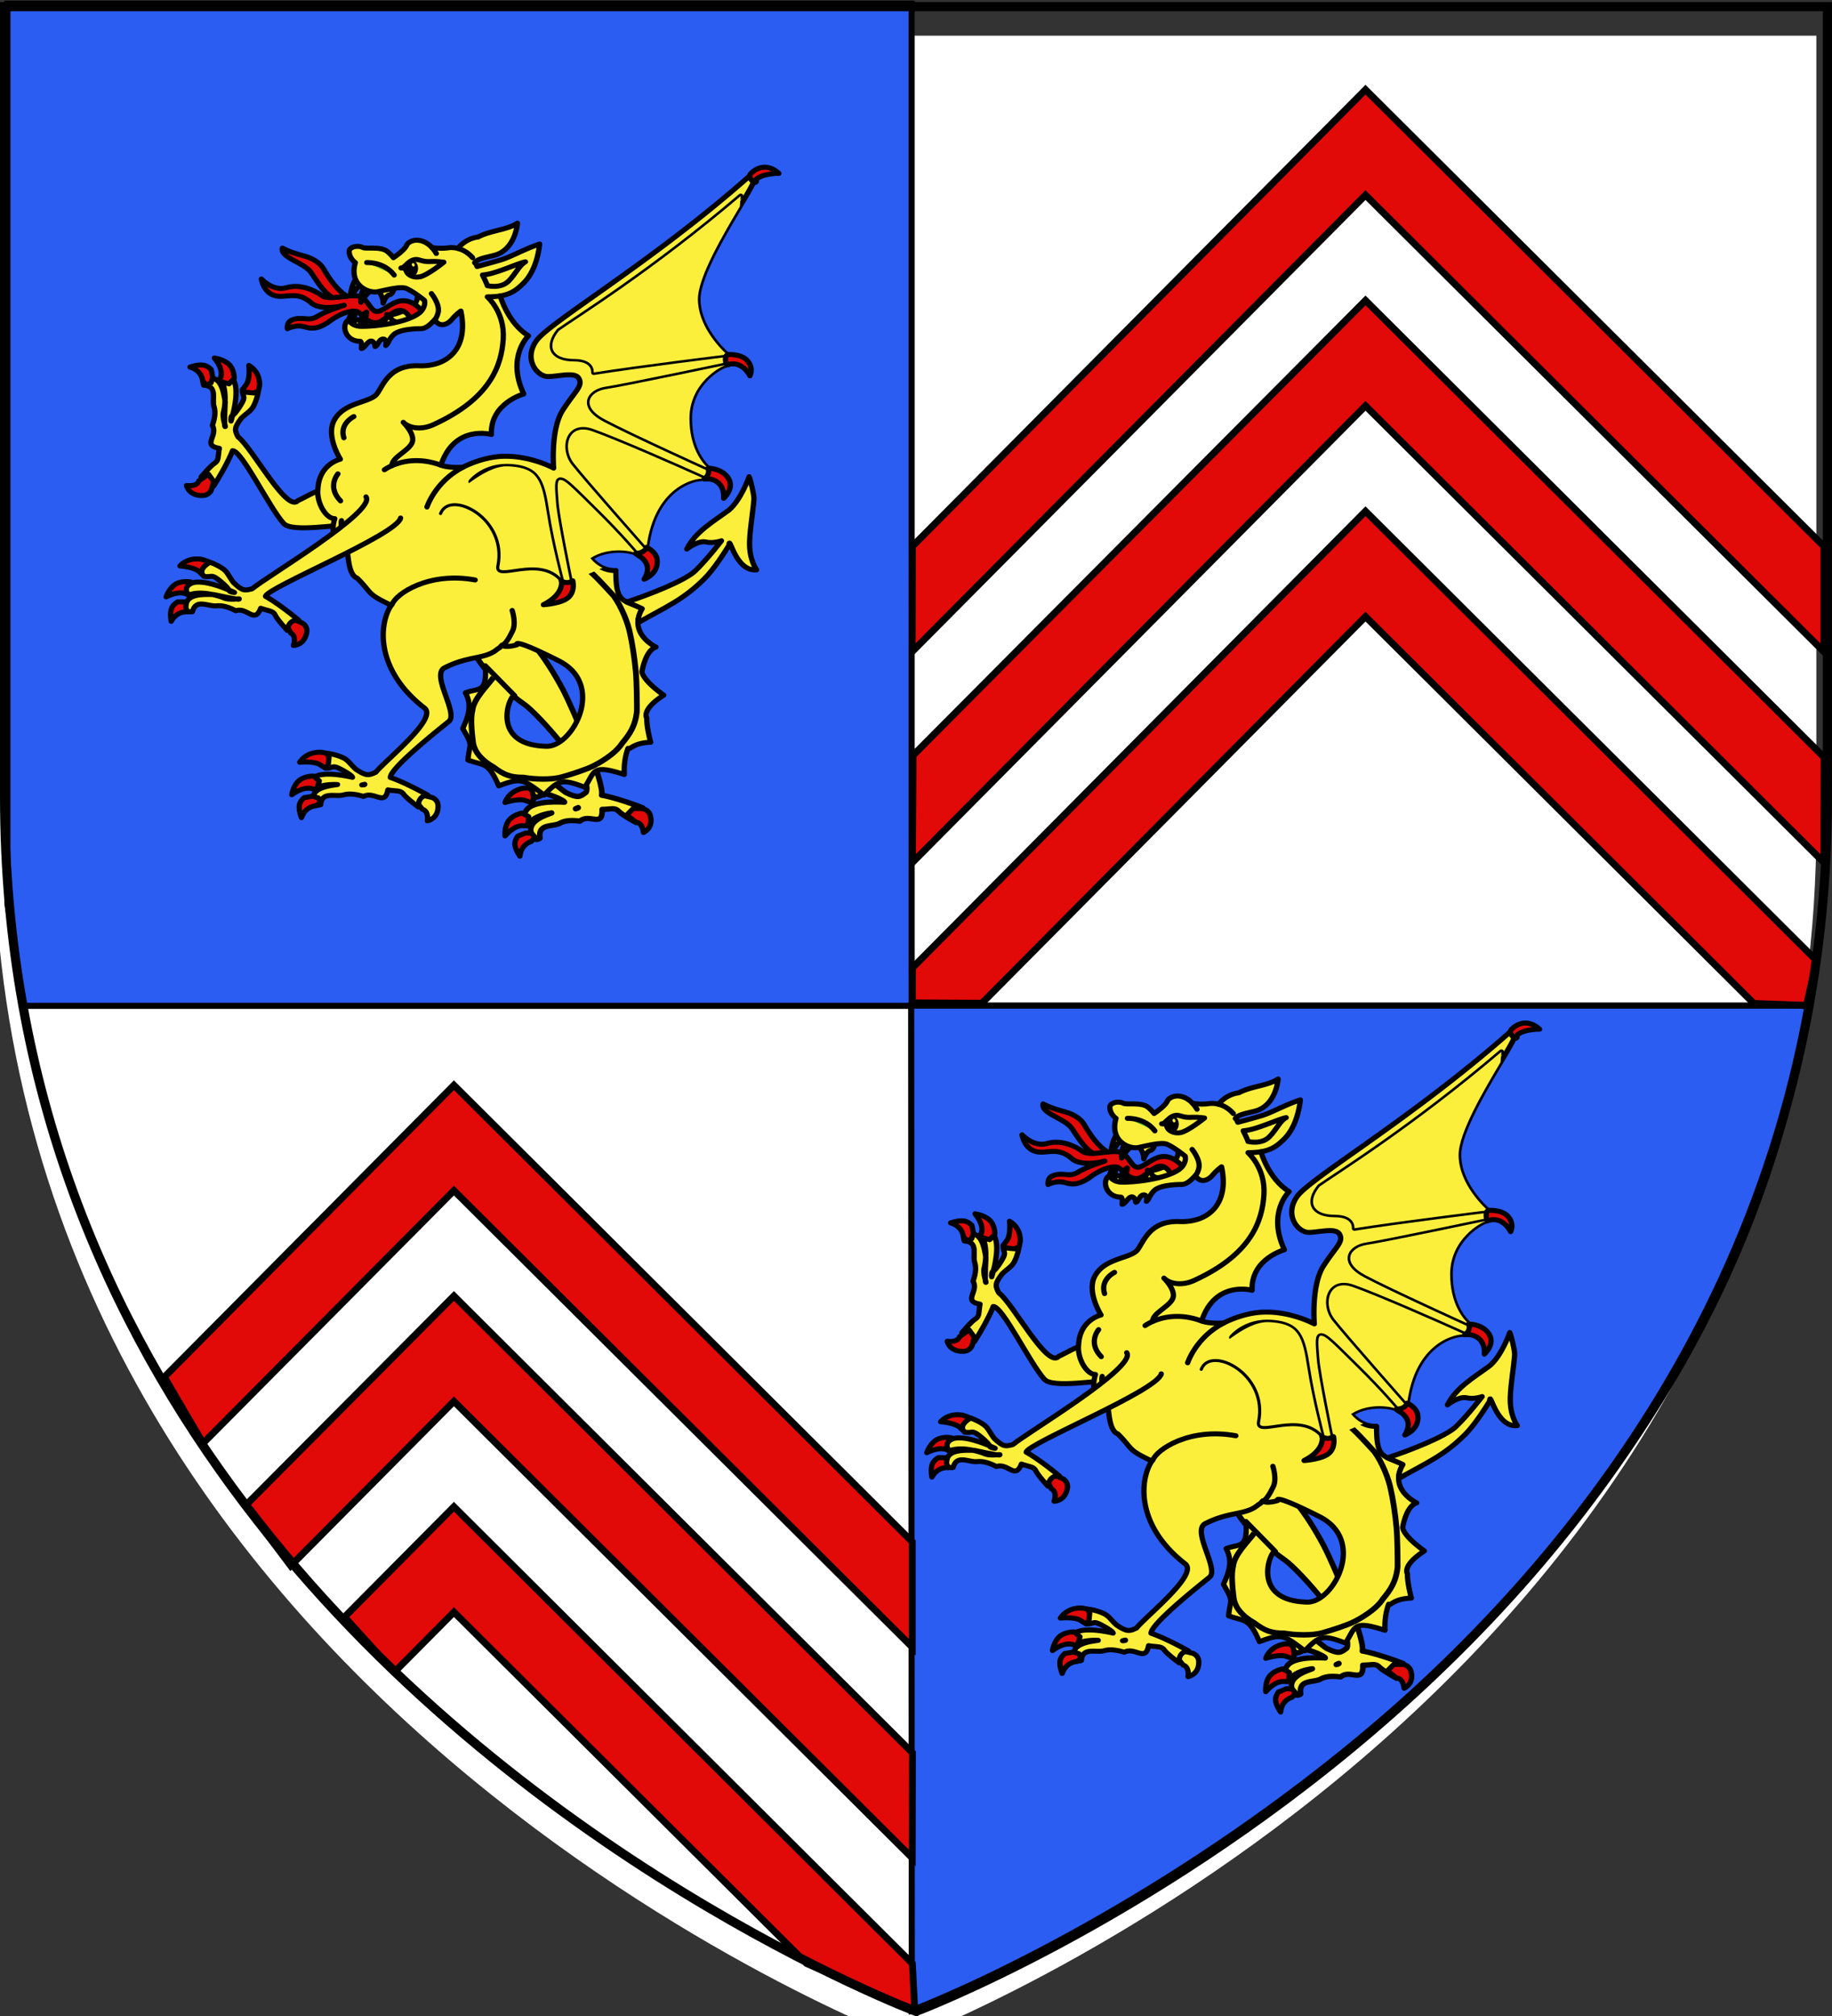
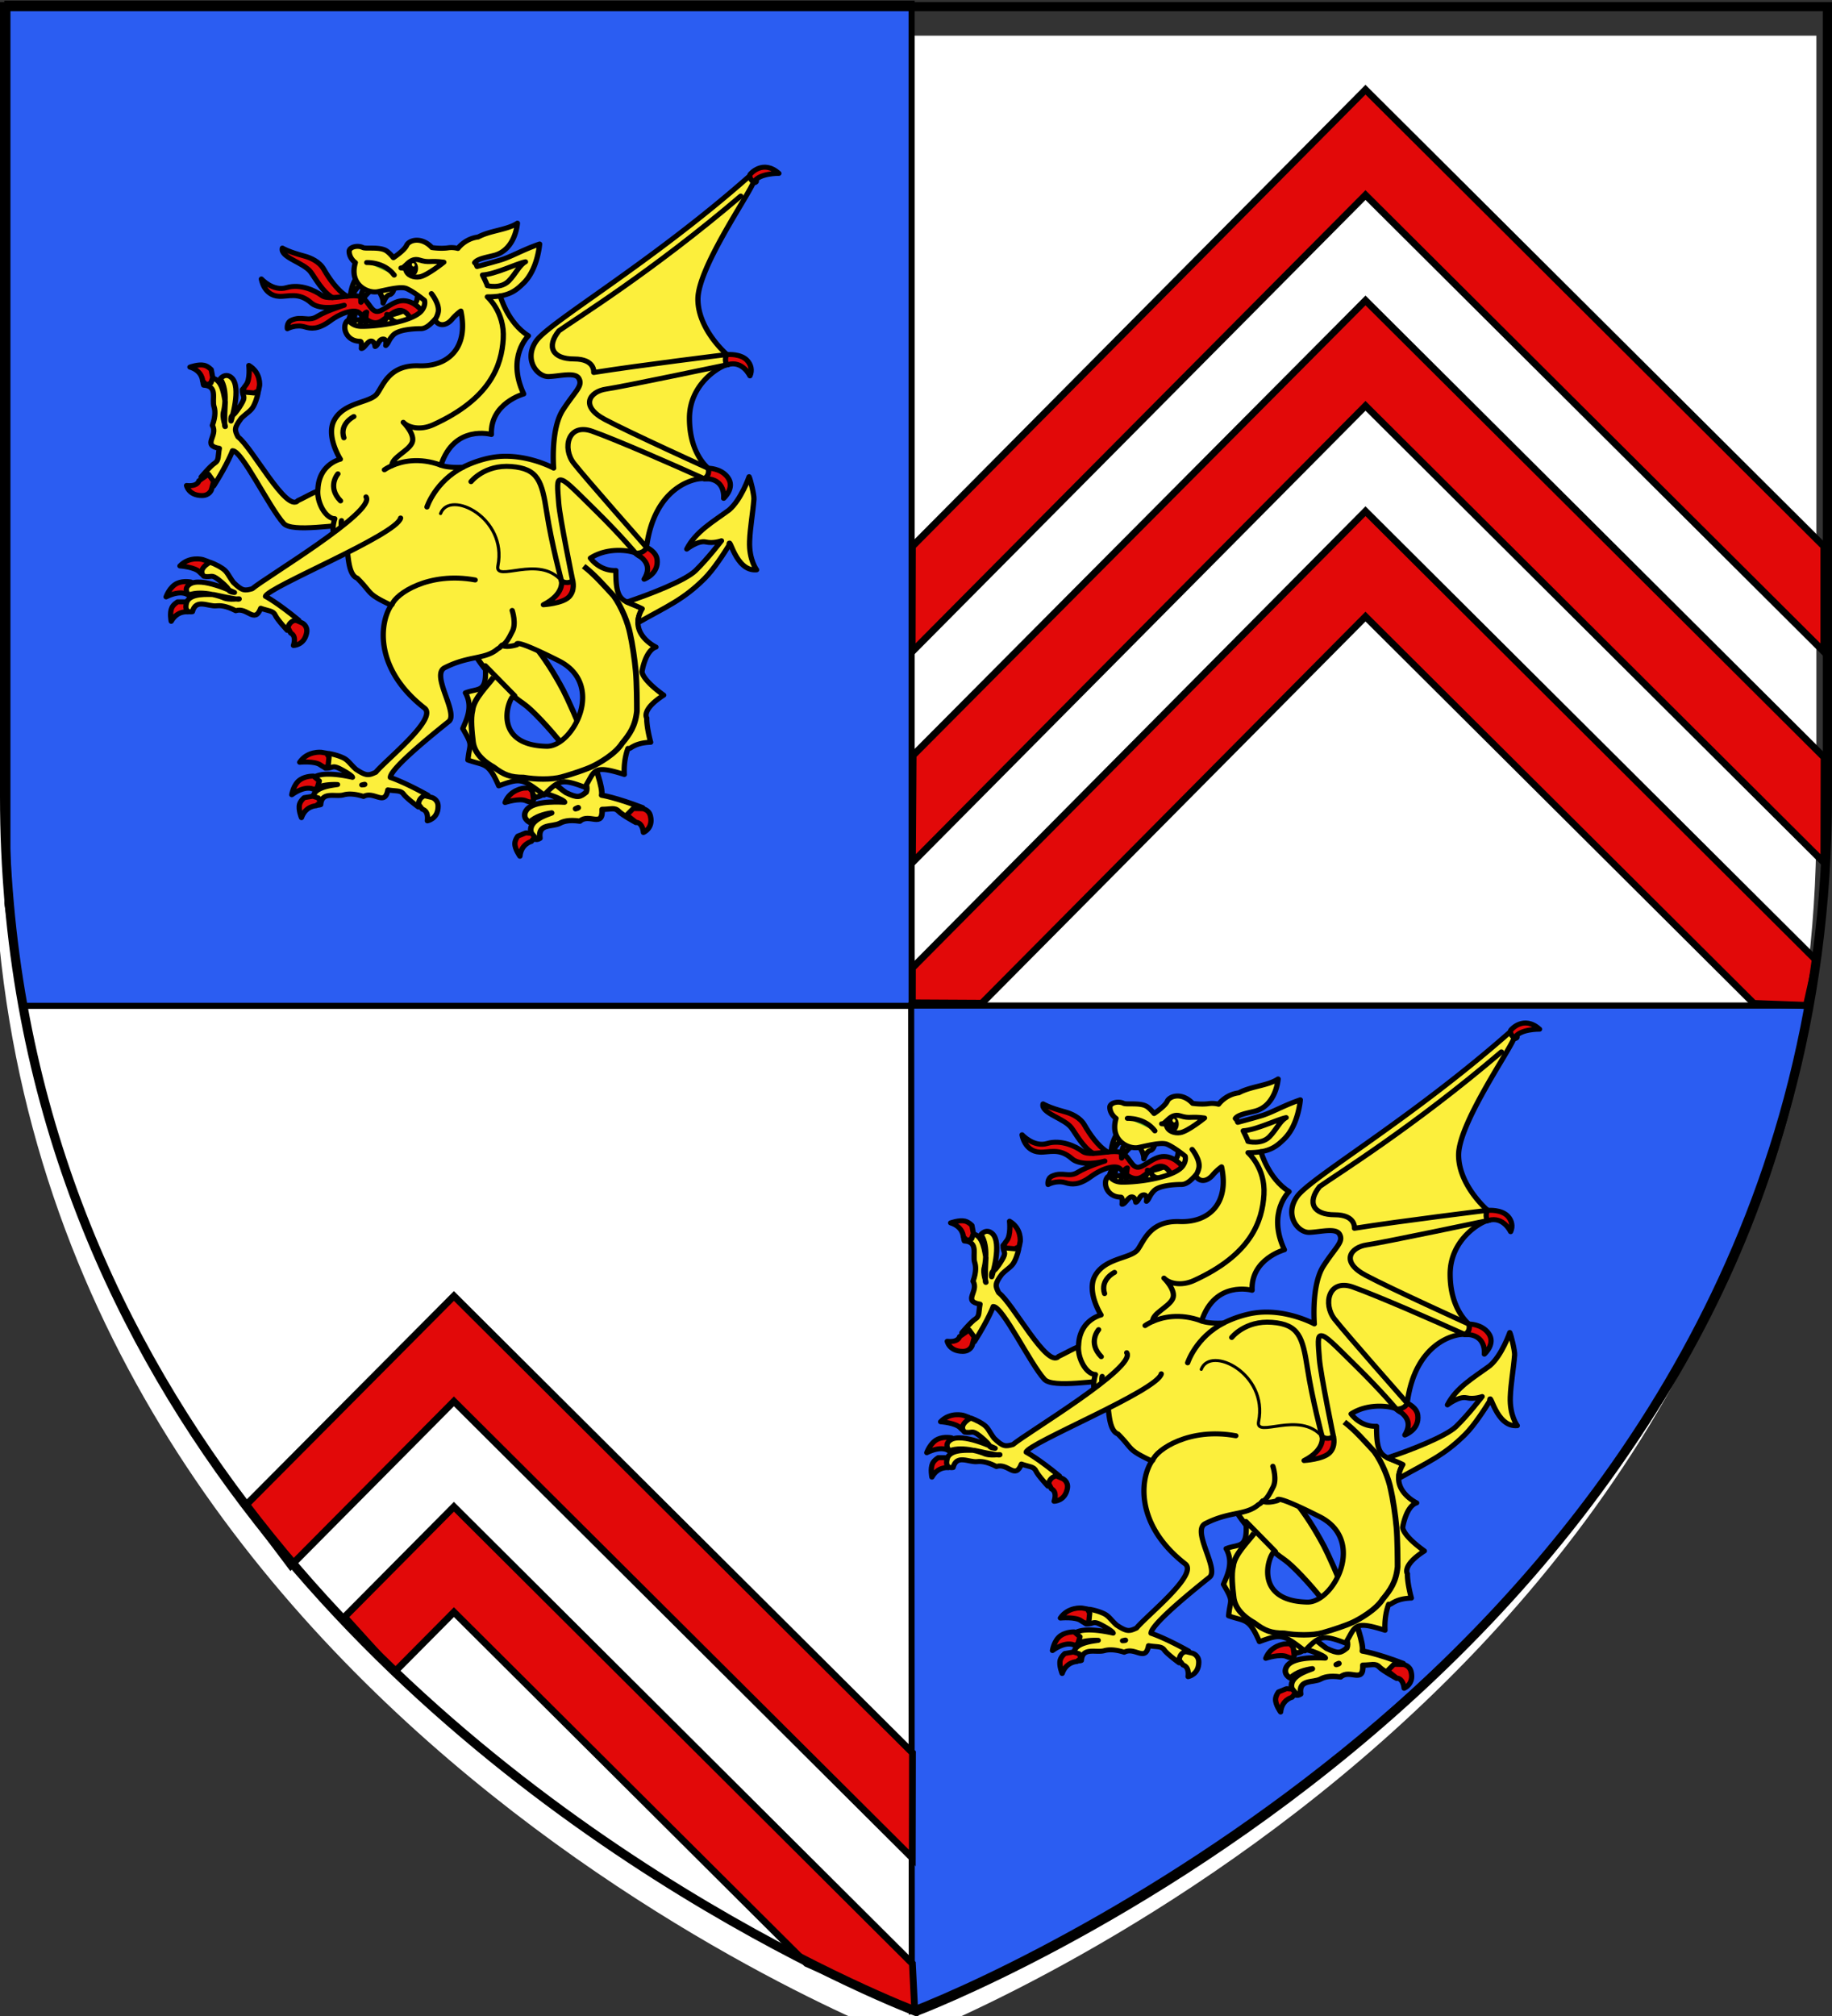
<svg xmlns="http://www.w3.org/2000/svg" xmlns:xlink="http://www.w3.org/1999/xlink" width="600" height="660" version="1.0">
  <rect width="100%" height="100%" fill="#333333" stroke="none" />
  <desc>Flag of Canton of Valais (Wallis)</desc>
  <g style="display:inline">
    <path d="M296.374 668s298.5-112.32 298.5-397.772V11.676h-597v258.552c0 285.451 298.5 397.772 298.5 397.772" style="fill:#fff;fill-opacity:1;fill-rule:evenodd;stroke:none;stroke-width:1px;stroke-linecap:butt;stroke-linejoin:miter;stroke-opacity:1" />
    <path d="m298.156 2.734 1.666 654.301" style="fill:none;fill-rule:evenodd;stroke:#000;stroke-width:1.172px;stroke-linecap:butt;stroke-linejoin:miter;stroke-opacity:1" />
    <path d="M6.044 328.791h585.055" style="fill:none;fill-rule:evenodd;stroke:#000;stroke-width:1px;stroke-linecap:butt;stroke-linejoin:miter;stroke-opacity:1" />
    <path d="M2.42 1.211H298.57V329.29H7.695L2.42 295.702z" style="fill:#2b5df2;fill-opacity:1;fill-rule:nonzero;stroke:#000;stroke-width:2.005;stroke-miterlimit:4;stroke-dashoffset:0;stroke-opacity:1" />
    <path d="M298.418 329.209h293.92c-32.278 206-245.061 310.067-293.707 328.938z" style="fill:#2b5df2;fill-opacity:1;fill-rule:nonzero;stroke:#000;stroke-width:2;stroke-miterlimit:4;stroke-dashoffset:0;stroke-opacity:1" />
  </g>
  <g style="display:inline">
    <g id="a">
      <g style="fill:#fcef3c">
        <path d="m-527.547 511.824 5.264 7.02s4.682.724 3.688 9.077c0 0 7.956-1.427 7.956-11.411 0-5.502-4.577-6.901-4.577-6.901l-6.562-1.658z" style="fill:#fcef3c;stroke:#000;stroke-width:3.914;stroke-linecap:round;stroke-linejoin:round;stroke-miterlimit:4;stroke-dasharray:none" transform="matrix(.441 0 0 .418 617.805 328.236)" />
      </g>
      <path d="M-578.928 263.825s21.423-1.962 32.745-4.817c11.32-2.854 18.288-7.85 18.637-12.489.348-4.639 5.573-1.784 5.573-1.784l3.658 5.174-5.922 13.56-24.907 7.314-21.598 1.785-7.838-4.64z" style="fill:#fcef3c;stroke:#000;stroke-width:3.914;stroke-linecap:round;stroke-linejoin:round;stroke-miterlimit:4;stroke-dasharray:none" transform="matrix(.441 0 0 .418 618.402 274.939)" />
      <path d="M-578.644 264.815s.84-8.077 5.782-9.585c0 0-2.418 7.862-1.262 12.17 1.073 3.995-.946.754-.946.754zM-572.757 230.353s-4.625 6.677-4.31 16.477c0 0 3.784-9.585 8.095-11.415z" style="fill:#fcef3c;stroke:#000;stroke-width:3.914;stroke-linecap:round;stroke-linejoin:round;stroke-miterlimit:4;stroke-dasharray:none" transform="matrix(.441 0 0 .418 618.402 274.939)" />
      <path d="M-532.791 261.399c-7.025-11.992-14.048-2.398-21.073 2.398-7.024 4.797-13.657-2.998-16.585-6.196-2.927-3.198-12.681-.799-21.657 6.196-8.975 6.995-14.438 6.196-18.73 4.797-6.91-2.252-13.074 1.398-13.074 1.398s-.78-4.796 2.927-6.595c7.832-3.8 12.487 1.398 19.122-2.998 6.634-4.397 20.097-8.795 20.097-8.795-8.78 2.598-19.707 2.598-24.39-1.798-9.365-8.793-16.975-4.797-23.998-5.195-11.314-.644-13.072-13.592-13.072-13.592s8.585 9.994 18.73 6.795c10.146-3.197 21.148 2.215 26.145 6.196 1.726 1.375 4.59 1.701 7.89 1.587-7.494-4.753-12.669-15.083-16.084-19.974-5.29-7.579-22.829-11.393-21.073-18.788 0 0 4.097 2.798 16.194 6.196 4.896 1.375 11.353 4.458 14.54 10.357 3.488 6.454 9.967 16.74 17.224 21.129 3.55-.384 6.806-.571 9.014.094 6.634 1.998 8 10.792 12.683 11.79 4.683 1 11.706-8.393 20.097-8.393 8.39 0 14.438 8.594 14.438 8.594l-2.745 4.248-5.619 1.738z" style="fill:#e20909;stroke:#000;stroke-width:3.914;stroke-linecap:round;stroke-linejoin:round;stroke-miterlimit:4;stroke-dasharray:none" transform="matrix(.441 0 0 .418 618.402 274.939)" />
      <path d="M-570.024 268.799s.527-10.016 4.942-11.846c0 0-1.577 7.969 0 11.846l-3.89.754zM-555.41 268.153s5.992-5.062 5.362-9.37c0 0 1.892 0 2.733 2.369 1.24 3.496 5.362 3.662 5.362 3.662l-2.207 2.907zM-566.239 237.568s-3.785 3.339-3.049 11.74c0 0 4.311-7.97 8.726-9.801l-2.313-1.723zM-555.442 241.484s2.867 4.418 2.627 8.478c0 0 1.871-5.965 4.654-6.57 3.025-.66 3.556-5.656 3.556-5.656l-8.892.503z" style="fill:#fcef3c;stroke:#000;stroke-width:3.914;stroke-linecap:round;stroke-linejoin:round;stroke-miterlimit:4;stroke-dasharray:none" transform="matrix(.441 0 0 .418 618.402 274.939)" />
      <path d="M-616.063 404.592c-8.348 9.996-34.165-41.862-44.484-49.834-2.565-5.229-3.133-6.939 2.403-14.672 4.325-4.433 7.24-5.653 9.155-9.603 2.498-5.154 3.293-10.28 3.293-10.28-8.004-8.963-11.628-2.494-11.628-2.494-.1 6.085 3.012 4.602-.865 11.434s-5.767 8.182-5.767 8.182c-2.517.725-1.817 4.953-1.817 4.953s8.15-26.733.348-33.982c-4.564-4.24-8.304.857-8.304.857 6.04 9.666 2.575 25.308 2.575 25.308-1.763 5.316 2.047 13.316.898 12.098-.806-.855.166-19.287.166-19.287-.704-2.9-1.608-18.134-10.165-18.617s-5.844 5.541-5.844 5.541c10.821.725 5.88 10.755 7.696 16.812.717 2.393 1.452 6.738-1.219 14.735 4.53 7.997-8.02 15.618 5.176 17.919-1.147 6.162-.142 9.423-3.413 11.598-3.27 2.174-10.097 10.874-10.097 10.874 9.564-.483 9.312 7.007 9.312 7.007 10.794-18.072 14.002-27.638 14.002-27.638 7.053 0 27.261 44.562 37.984 57.023 6.332 7.36 40.413.425 53.835.838-7.405-8.332-17.285-17.014-20.541-27.952-6.476-.663-14.601 5.237-22.7 9.18" style="fill:#fcef3c;fill-opacity:1;stroke:#000;stroke-width:3.914;stroke-linecap:round;stroke-linejoin:round;stroke-miterlimit:4;stroke-dasharray:none;display:inline" transform="matrix(.441 0 0 .418 618.402 274.939)" />
      <path d="M-447.893 564.223c10.49 7.81 51.436 55.911 45.863 68.784-4.586 3.85-6.145 4.81-14.996.306-5.33-3.84-7.18-6.781-11.5-8.084-5.635-1.7-10.862-1.536-10.862-1.536-7.064 10.54.12 13.205.12 13.205 6.023-1.108 3.873-4.208 11.47-1.337 7.595 2.87 9.338 4.658 9.338 4.658q.163.33.379.573c-8.311-.511-24.676-.527-28.675 6.837-3.17 5.837 2.693 8.913 2.693 8.913 4.415-4.6 11.134-6.515 16.41-7.317-3.851 1.59-16.788 5.685-15.456 14.542 1.421 9.448 6.757 5.29 6.757 5.29-1.684-11.97 9.298-8.584 14.867-11.78 2.201-1.262 6.324-2.93 14.801-1.611 6.88-6.55 17.175 5.643 16.517-9.24 6.33.022 9.322-1.734 12.19 1.407 2.87 3.14 12.97 8.852 12.97 8.852-2.597-10.356 4.843-11.57 4.843-11.57-20.211-8.181-30.358-9.776-30.358-9.776 2.34-10.153-22.745-70.745-28.476-82.134-56.295-111.866-113.54-51.996-28.895 11.018m39.933 80.79c.113-.012.127.058.008.246-.122.193-.856.447-1.955.721.997-.532 1.711-.941 1.947-.967" style="fill:#fcef3c;fill-opacity:1;stroke:#000;stroke-width:4.145;stroke-linecap:round;stroke-linejoin:round;stroke-miterlimit:4;stroke-dasharray:none" transform="matrix(.441 0 0 .418 618.402 274.939)" />
      <path d="M-455.104 557.429c-2.847-3.062-20.064 38.687 23.759 39.61 19.311.408 44.184-48.265 8.941-66.984-35.243-18.72-31.016-12.584-30.967-12.574.05.01-7.704 2.658-11.225.448-2.58 2.389.148.676-3.192 2.83-9.174 8.426-21.282 4.988-39.363 14.776-10.385 5.622 10.532 35.76 3.11 42.04-12.565 10.634-43.396 36.873-43.396 43.868 0 0 9.65 3.184 27.872 13.888 0 0-7.55-.258-7.063 9.227 0 0-8.783-6.764-10.975-10.008s-5.481-2.243-11.695-3.381c-2.32 13.087-10 .64-18.065 5.132-8.064-2.649-12.446-1.924-14.86-1.212-6.106 1.8-16.22-3.094-16.95 7.637 0 0-6.07 2.68-5.583-5.805.456-7.955 13.98-9.237 18.079-9.941-5.342-.235-12.324.247-17.576 3.475 0 0-5.146-3.717-.87-8.244 5.396-5.711 21.467-2.804 29.53-.889a2.2 2.2 0 0 1-.259-.566s-1.356-1.867-8.245-5.711-5.396-.763-11.531-.862c0 0-6.526-3.593 2.512-11.53 0 0 5.167.782 10.364 3.26 3.983 1.898 5.214 4.79 9.684 9.078 7.798 5.49 9.52 4.929 14.792 2.384 8.04-10.233 46.237-42.028 36.157-50.306-37.658-30.93-33.316-67.09-24.693-80.498-18.745-9.37-13.588-8.995-25.264-21.256-7.072-2.641-6.48-20.105-7.715-22.145-11.377-5.051-11.322-16.39-8.937-24.435-6.652.062-13.688-12.76-12.51-23.196.834-19.643 16.666-23.37 16.666-23.37s-10.761-17.812-4.727-30.174c7.227-14.803 26.942-13.81 31.96-21.067 4.725-6.833 9.176-22.784 31.132-21.93s36.967-14.406 31.132-42.875c-2.311 1.722-4.889 4.301-6.48 6.317-4.587 5.814-10.424 5.702-12.794.39-2.11 2.09-5.853 7.1-10.486 7.1-5.654 0-16.592.836-20.36 4.89-3.77 4.053-3.39 6.38-5.651 8.31 0 0 1.125-5.218-2.078-5.024-3.204.193-3.58 5.02-5.84 5.792 0 0-.378-4.243-3.016-4.243s-4.897 5.792-7.158 5.792c0 0 .556-5.603-.951-5.603-9.989 0-13.525-10.337-10.133-15.356 2.145-3.175 2.253 3.664 11.301 3.664 15.076 0 39.137-4.42 44.782-12.703 2.935-4.305 1.807-7.664 1.807-7.664s-7.44-6.5-13.23-9.254c-4.173-1.986-14.209.86-21.474 2.438-6.858 1.49-21.525-5.018-16.625-22.778 0 0-4.43-3.136-4.564-8.635-.09-3.651 6.3-5.228 10.214-3.138 2.094 1.118 12.272-.76 17.141 2.37 2.62 1.685 5.488 5.564 5.488 5.564s8.11-5.605 9.807-9.658c1.183-2.829 5.971-5.236 11.489-3.384 2.39.802 4.919 2.405 7.35 5.121 0 0 6.394 1.068 12.061.189 2.009-.312 4.52-.24 7.186.485 0 0 5.214-7.68 15.008-8.945 9.01-5.147 21.608-5.52 29.203-10.843 0 0-1.33 20.838-17.209 25.176-5.997 1.638-12.521 2.68-14.52 5.752 1.841 2.222.4-.435 1.793 3.017 0 0 9.107-2.528 17.21-5.038 8.102-2.51 16.329-7.924 29.202-12.595 0 0-1.305 19.761-12.061 30.78-4.46 4.568-8.472 8.34-17.169 9.873 0 0-1.01 21.324 14.48 31.561 0 0-14.568 11.841-1.576 41.017 0 0-24.552 5.995-23.553 30.564 0 0-34.286 2.142-33.4 29.446 4.7 1.852 11.739 1.842 16.368 1.576 6.381-3.469 16.376-7.282 25.793-8.258 22.01-2.281 41.536 8.958 41.536 8.958s-2.401-30.415 6.832-45.462c9.235-15.048 15.048-18.754 11.885-24.772-2.731-5.196-14.046-1.76-22.398-1.44-8.43.322-18.863-13.334-9.209-27.952s84.86-60.781 157.628-128.438c0 0 10.394 3.252 3.328 4.903-4.534 11.47-40.912 66.78-40.912 90.857 0 24.078 21.823 44.294 24.762 46.014s.42 4.73-3.776 5.59c-4.198.86-27.274 14.187-27.274 41.704s13.428 39.121 15.946 40.841 1.676 7.312-5.04 6.453c-6.715-.86-36.988 5.957-42.812 53.746-.42 3.44-1.437 11.42-7.973 4.728-1.538-1.575-19.54-5.928-33.672 3.717 0 0 6.704 10.268 18.907 9.686-.156 26.568 5.44 22.318 19.52 29.968-10.92 19.535 10.254 30.028 10.254 30.028-7.973 2.626-10.378 19.195-10.378 19.195s-.538 5.79 16.11 18.467c-16.993 11.57-12.565 17.916-12.565 17.916s-.386 5.966 2.894 18.993c-13.155.43-15.19 6.181-16.83 4.782 0 0-3.422 8.562-2.73 20.434-24.161-8.14-21.594-2.74-29.311 10.008-16.537-6.518-19.218-6.173-30.276 6.13-15.945-12.991-17.492-13.543-33.685-7.22-7.774-18.931-10.597-15.596-22.887-20.233 1.274-13.773 4.151-10.195-3.817-24.65 2.314-6.062 8.022-16.795 1.97-27.978 9.914-4.103 16.242.613 14.724-21.249zm-111.39 69.362c.114.01.113.073-.04.215-.159.148-.93.239-2.065.283 1.086-.287 1.869-.517 2.106-.498" style="fill:#fcef3c;fill-opacity:1;stroke:#000;stroke-width:3.914;stroke-linecap:round;stroke-linejoin:round;stroke-miterlimit:4;stroke-dasharray:none" transform="matrix(.441 0 0 .418 618.402 274.939)" />
      <path d="M-509.883 376.875c9.994-32.247 37.477-24.057 37.477-24.057-.999-24.57 23.985-31.735 23.985-31.735-12.992-29.176 3.498-45.556 3.498-45.556-15.49-10.236-20.916-31.242-20.916-31.242-2.695.475-5.839.734-9.583.734 0 0 13.04 11.885 11.818 32.853-1.223 20.97-9.606 46.961-51.94 67.287-9.776 4.695-18.636 2.19-22.303-1.877 0 0 9.472 9.701 6.417 16.274-3.056 6.573-14.882 11.12-14.882 17.692 6.947-3.223 19.964-6.862 36.43-.373M-579.657 244.516c-3.558.384-7.41.964-10.802 1.08" style="fill:#fcef3c;stroke:#000;stroke-width:3.914;stroke-linecap:round;stroke-linejoin:round;stroke-miterlimit:4;stroke-dasharray:none" transform="matrix(.441 0 0 .418 618.402 274.939)" />
      <path d="M-546.178 485.935c2.816-8.299 27.104-25.88 61.703-19.187M-551.857 380.458s1.968-1.55 5.545-3.21M-520.257 409.612s6.059-19.919 26.738-31.16M-456.97 490.635s3.423 10.683-.128 16.89c-4.726 10.48-7.295 10.204-7.295 10.204" style="fill:none;stroke:#000;stroke-width:3.914;stroke-linecap:round;stroke-linejoin:round;stroke-miterlimit:4;stroke-dasharray:none" transform="matrix(.441 0 0 .418 618.402 274.939)" />
      <path d="M-514.355 262.836c1.3-1.647 1.885-3.544 2.337-5.265 1.723-6.555-4.917-15.109-4.917-15.109" style="fill:#fcef3c;stroke:#000;stroke-width:3.914;stroke-linecap:round;stroke-linejoin:round;stroke-miterlimit:4;stroke-dasharray:none" transform="matrix(.441 0 0 .418 618.402 274.939)" />
-       <path d="M-516.535 206.43c2.073 2.317 3.204 4.633 3.204 4.633M-486.37 214.366c-3.387-4.087-7.306-6.278-10.925-7.262" style="fill:#5ab532;stroke:#000;stroke-width:3.914;stroke-linecap:round;stroke-linejoin:round;stroke-miterlimit:4;stroke-dasharray:none" transform="matrix(.441 0 0 .418 618.402 274.939)" />
      <path d="M-539.526 222.402c3.191.432 6.262-8.71 13.738-6.22 7.342 2.446 7.443.16 18.052 1.688 0 0-12.386 10.573-18.052 11.509-4.144.684-9.137-.936-10.208-5.686-.303-1.342-2.068-1.136-3.53-1.291" style="fill:#fcef3c;stroke:#000;stroke-width:3.914;stroke-linecap:round;stroke-linejoin:round;stroke-miterlimit:4;stroke-dasharray:none" transform="matrix(.441 0 0 .418 618.402 274.939)" />
      <path d="M-447.107 217.566c-6.523 1.366-22.263 9.71-31.887 10.326 0 0 3.553 7.433 3.553 8.358 0 0 9.925 2.772 15.94-3.697 5.136-5.524 7.883-12.523 12.394-14.987" style="fill:none;stroke:#000;stroke-width:3.914;stroke-linecap:round;stroke-linejoin:round;stroke-miterlimit:4;stroke-dasharray:none" transform="matrix(.441 0 0 .418 618.402 274.939)" />
      <path d="M-531.266 216.457c-.026 0-.051.005-.076.006-1.351.643-2.502 1.636-3.527 2.631-.507 1.012-.808 2.243-.808 3.575 0 1.313.292 2.528.784 3.53.883 1.257 2.136 2.14 3.555 2.676.024.001.047.006.07.006 2.436 0 4.41-2.781 4.41-6.212s-1.973-6.212-4.408-6.212m1.302 4.815c-.54.195-1.181-.251-1.43-.997s-.012-1.508.529-1.704c.541-.194 1.181.251 1.43.997.25.746.013 1.508-.529 1.704" style="fill:#000" transform="matrix(.441 0 0 .418 618.402 274.939)" />
      <path d="M-544.615 227.963c-7.49-10.526-20.379-9.813-20.379-9.813" style="fill:#5ab532;stroke:#000;stroke-width:3.914;stroke-linecap:round;stroke-linejoin:round;stroke-miterlimit:4;stroke-dasharray:none" transform="matrix(.441 0 0 .418 618.402 274.939)" />
      <path d="M-487.532 389.754s9.97-13.481 29.91-11.847 22.732 11.438 26.32 35.949 10.908 53.576 10.908 53.576M-411.997 467.408s-9.508-48.648-10.416-60.74c-.907-12.091-1.513-18.284 1.21-18.292 3.526-.01 8.477 5.581 26.939 24.803 18.462 19.221 29.065 32.73 29.065 32.73M-357.224 441.18s-45.273-54.077-53.99-65.825-4.399-31.868 13.723-25.054c18.121 6.814 59.955 26.099 83.08 37.134M-311.504 379.251s-57.293-27.4-76.515-38.14-11.067-22.078.875-23.868 90.288-19.157 90.288-19.157M-297.252 290.15s-65.652 8.473-99.142 14.112c0 0 1.196-10.588-14.63-10.588-15.828 0-20.875-9.398-11.241-22.086 12.767-9.582 69.378-46.472 135.034-105.501M-574.579 338.785s-10.826 5.545-7.381 16.635M-586.389 383.648s-8.365 10.08 1.968 21.17" style="fill:none;stroke:#000;stroke-width:3.914;stroke-linecap:round;stroke-linejoin:round;stroke-miterlimit:4;stroke-dasharray:none" transform="matrix(.441 0 0 .418 618.402 274.939)" />
      <path d="M-583.724 420.243s-2.993 10.162 10.41 20.347" style="fill:none;stroke:#000;stroke-width:3.914;stroke-linecap:round;stroke-linejoin:round;stroke-miterlimit:4;stroke-dasharray:none" transform="matrix(.441 0 0 .418 618.402 274.939)" />
      <path d="M-470.847 543.04c-4.37 6.343-14.857 16.843-15.655 25.942-1.566 6.214-.392 17.476.392 24.466.783 6.99 5.482 13.98 15.272 19.806 7.832 6.214 12.53 8.155 22.32 8.155 8.616 1.554 20.755 1.942 28.587-.388s17.622-5.825 22.32-8.155c4.7-2.33 17.231-9.709 22.322-18.253 5.482-6.99 9.79-13.204 10.964-25.242 0-6.214-.067-21.709-.85-31.03-.783-9.32-2.674-22.563-4.24-29.553-1.472-8.183-6.266-20.97-12.14-29.515-6.495-7.406-14.489-17.087-22.32-23.3" style="fill:none;fill-rule:evenodd;stroke:#000;stroke-width:4.269;stroke-linecap:butt;stroke-linejoin:miter;stroke-opacity:1" transform="matrix(.441 0 0 .418 618.402 274.939)" />
      <path d="M-281.025 385.9c1.017 2.125 3.824 14.423 3.596 17.56-.816 11.206-2.813 21.837-3.216 32.912-.534 14.678 5.193 22.464 5.193 22.464-16.081 1.578-20.21-28.548-20.516-19.2-3.341 5.673-11.244 18.797-18.22 26.104-15.768 16.519-27.15 21.272-49.382 34.498-.015-3.253.884-6.922 3.142-10.962-3.33-1.809-9.098-4.17-11.514-5.214 16.752-5.815 43.424-16.734 51.074-24.564 9.001-9.212 19.323-23.444 19.323-23.444s-5.983 2.338-11.571.953c-5.776-1.432-14.2 5.56-14.2 5.56 6.54-13.625 19.417-21.343 31.349-30.567 9.077-8.108 14.942-26.1 14.942-26.1" style="fill:#fcef3c;fill-opacity:1;stroke:#000;stroke-width:3.914;stroke-linecap:round;stroke-linejoin:round;stroke-miterlimit:4;stroke-dasharray:none;display:inline" transform="matrix(.441 0 0 .418 618.402 274.939)" />
-       <path d="m-287.25 166.07-.676 8.2c-12.25 21.692-31.12 55.192-31.12 72.573 0 19.721 14.623 36.851 21.536 43.35-.793.102-65.603 8.448-98.887 14.052 0 0 1.206-10.586-14.621-10.586s-20.872-9.378-11.238-22.066c12.766-9.582 69.35-46.494 135.007-105.523m-9.621 132.025c-.381.125-.748.25-1.165.335-4.198.86-27.287 14.193-27.287 41.71 0 22.854 9.25 34.708 13.831 39.063v.037s-57.302-27.39-76.524-38.13-11.077-22.067.865-23.856c11.94-1.79 90.28-19.16 90.28-19.16m-106.78 50.842c1.835.079 3.898.527 6.164 1.379 18.121 6.813 59.938 26.09 83.063 37.125-6.715-.86-36.986 5.96-42.81 53.749 0 0-45.255-54.078-53.972-65.826-7.627-10.28-5.293-26.98 7.555-26.427m-57.544 28.812c.567-.003 1.144.016 1.73.038q.906.034 1.84.112c19.94 1.634 22.722 11.458 26.31 35.969 3.589 24.511 10.938 53.563 10.938 53.563s-50.229-26.423-83.126-28.144c-18.273-18.496-3.74-33.146-3.74-33.146 7.33-4.846 28.486-28.28 46.048-28.392m39.991 10.624c3.525-.01 8.487 5.602 26.949 24.824s29.053 32.727 29.053 32.727c-1.538-1.575-19.543-5.919-33.676 3.727 0 0 3.135 4.75 8.983 7.604l-22.1 10.138s-9.504-48.627-10.412-60.719c-.907-12.092-1.52-18.294 1.203-18.301" style="fill:#fcef3c;fill-opacity:1;stroke:none;stroke-width:5.485;stroke-linecap:round;stroke-linejoin:round;stroke-miterlimit:4;stroke-dasharray:none" transform="matrix(.441 0 0 .418 618.402 274.939)" />
      <g style="fill:#fcef3c;fill-opacity:1">
        <g style="fill:#e20909">
          <path d="m-682.56 383.886-7.08 5.22s-.728 4.644-9.152 3.657c0 0 1.44 7.891 11.507 7.891 5.548 0 6.958-4.54 6.958-4.54l1.672-6.507z" style="fill:#e20909;fill-opacity:1;stroke:#000;stroke-width:3.914;stroke-linecap:round;stroke-linejoin:round;stroke-miterlimit:4;stroke-dasharray:none;display:inline" transform="matrix(.441 0 0 .418 618.402 274.939)" />
          <path d="m-684.02 314.077-2.849-3.273s-.11-7.767-9.412-10.77c0 0 6.271-2.451 10.582-1.415 2.815.676 5.222 3.4 5.222 3.4l1.137 6.313-1.36 4.147z" style="fill:#e20909;fill-opacity:1;stroke:#000;stroke-width:3.914;stroke-linecap:round;stroke-linejoin:round;stroke-miterlimit:4;stroke-dasharray:none;display:inline" transform="matrix(.441 0 0 .418 618.402 274.939)" />
          <path d="m-645.361 318.612.757-4.025s1.18-10.177-7.91-15.863c0 0 1.217 11.234-2.227 15.377-3.443 4.141-.502 5.58-.502 5.58l6.614.632z" style="fill:#e20909;fill-opacity:1;stroke:#000;stroke-width:3.914;stroke-linecap:round;stroke-linejoin:round;stroke-miterlimit:4;stroke-dasharray:none;display:inline" transform="matrix(.441 0 0 .418 618.402 274.939)" />
-           <path d="M-678.165 292.903s8.327 1.153 11.962 6.283c3.007 4.244 2.742 9.76 2.742 9.76l-3.831 4.223-4.828-1.353-2.023-1.503.625-2.249s2.828-5.468-4.647-15.16" style="fill:#e20909;fill-opacity:1;stroke:#000;stroke-width:3.914;stroke-linecap:round;stroke-linejoin:round;stroke-miterlimit:4;stroke-dasharray:none;display:inline" transform="matrix(.441 0 0 .418 618.402 274.939)" />
          <path d="m-240.63 653.604 12.11 16.289s10.772 1.677 8.484 21.056c0 0 18.306-3.31 18.306-26.474 0-12.764-10.532-16.009-10.532-16.009l-15.096-3.846z" style="opacity:1;fill:#e20909;fill-opacity:1;stroke:#000;stroke-width:9.042;stroke-linecap:round;stroke-linejoin:round;stroke-miterlimit:4;stroke-dasharray:none;display:inline" transform="matrix(.187 .032 -.034 .179 409.879 374.853)" />
          <path d="m-402.583 656.965-7.593 6.553s-18.02.252-24.986 21.656c0 0-5.687-14.43-3.284-24.348 1.569-6.476 7.887-12.014 7.887-12.014l14.647-2.616 9.62 3.128z" style="opacity:1;fill:#e20909;fill-opacity:1;stroke:#000;stroke-width:9.042;stroke-linecap:round;stroke-linejoin:round;stroke-miterlimit:4;stroke-dasharray:none;display:inline" transform="matrix(.187 .032 -.034 .179 409.879 374.853)" />
          <path d="m-392.063 568.021-9.338-1.741s-23.609-2.715-36.801 18.198c0 0 26.063-2.8 35.673 5.123 9.609 7.922 12.948 1.154 12.948 1.154l1.465-15.216z" style="opacity:1;fill:#e20909;fill-opacity:1;stroke:#000;stroke-width:9.042;stroke-linecap:round;stroke-linejoin:round;stroke-miterlimit:4;stroke-dasharray:none;display:inline" transform="matrix(.187 .032 -.034 .179 409.879 374.853)" />
          <path d="M-451.705 643.492s2.673-19.156 14.575-27.52c9.846-6.918 22.644-6.308 22.644-6.308l9.796 8.815-3.138 11.107-3.488 4.655-5.217-1.44c-.001 0-12.686-6.505-35.172 10.691" style="opacity:1;fill:#e20909;fill-opacity:1;stroke:#000;stroke-width:9.042;stroke-linecap:round;stroke-linejoin:round;stroke-miterlimit:4;stroke-dasharray:none;display:inline" transform="matrix(.187 .032 -.034 .179 409.879 374.853)" />
        </g>
        <path d="M-144.772 405.745c22.122 22.746-144.939 173.474-163.435 197.214-12.13 5.902-16.097 7.207-34.036-5.529-10.285-9.95-13.116-16.656-22.28-21.062-11.956-5.747-23.847-7.577-23.847-7.577-20.796 18.415-5.788 26.752-5.788 26.752 14.117.23 10.678-6.93 26.528 1.991s18.98 13.27 18.98 13.27c1.682 5.79 11.492 4.178 11.492 4.178s-62.02-18.75-78.837-.8c-9.838 10.501 1.988 19.105 1.988 19.105 22.424-13.895 58.714-5.924 58.714-5.924 12.332 4.055 30.892-4.71 28.065-2.065-1.982 1.853-44.745-.382-44.745-.382-6.727 1.618-42.068 3.7-43.189 23.385-1.121 19.687 12.855 13.446 12.855 13.446 1.682-24.896 24.952-13.529 39.002-17.706 5.553-1.65 15.631-3.34 34.185 2.805 18.553-10.422 36.233 18.45 41.57-11.91 14.296 2.64 21.862.327 26.906 7.853s25.228 23.23 25.228 23.23c-1.12-22.004 16.256-21.424 16.256-21.424-41.925-24.833-64.119-32.214-64.119-32.214 0-16.228 202.965-148.798 203.923-179.68" style="opacity:1;fill:#fcef3c;fill-opacity:1;stroke:#000;stroke-width:9.042;stroke-linecap:round;stroke-linejoin:round;stroke-miterlimit:4;stroke-dasharray:none;display:inline" transform="matrix(.187 .032 -.034 .179 409.879 374.853)" />
      </g>
      <g style="fill:#fcef3c">
        <g style="fill:#e20909">
          <path d="m-597.939 513.272-3.3 2.825s-7.832.109-10.86 9.335c0 0-2.472-6.22-1.428-10.495.682-2.792 3.428-5.179 3.428-5.179l6.366-1.128 4.182 1.349z" style="fill:#e20909;stroke:#000;stroke-width:3.914;stroke-linecap:round;stroke-linejoin:round;stroke-miterlimit:4;stroke-dasharray:none;display:inline" transform="matrix(.441 0 0 .418 617.805 328.236)" />
          <path d="m-593.366 474.934-4.06-.751s-10.26-1.17-15.995 7.844c0 0 11.328-1.207 15.505 2.208s5.628.498 5.628.498l.637-6.56z" style="fill:#e20909;stroke:#000;stroke-width:3.914;stroke-linecap:round;stroke-linejoin:round;stroke-miterlimit:4;stroke-dasharray:none;display:inline" transform="matrix(.441 0 0 .418 617.805 328.236)" />
          <path d="M-619.29 507.465s1.162-8.258 6.335-11.862c4.28-2.983 9.842-2.72 9.842-2.72l4.258 3.8-1.364 4.788-1.516 2.006-2.267-.62s-5.514-2.805-15.288 4.608" style="fill:#e20909;stroke:#000;stroke-width:3.914;stroke-linecap:round;stroke-linejoin:round;stroke-miterlimit:4;stroke-dasharray:none;display:inline" transform="matrix(.441 0 0 .418 617.805 328.236)" />
          <path d="m-527.547 511.824 5.264 7.02s4.682.724 3.688 9.077c0 0 7.956-1.427 7.956-11.411 0-5.502-4.577-6.901-4.577-6.901l-6.562-1.658z" style="fill:#e20909;stroke:#000;stroke-width:3.914;stroke-linecap:round;stroke-linejoin:round;stroke-miterlimit:4;stroke-dasharray:none" transform="matrix(.43 -.094 .099 .408 630.598 288.574)" />
          <path d="m-597.939 513.272-3.3 2.825s-7.832.109-10.86 9.335c0 0-2.472-6.22-1.428-10.495.682-2.792 3.428-5.179 3.428-5.179l6.366-1.128 4.182 1.349z" style="fill:#e20909;stroke:#000;stroke-width:3.914;stroke-linecap:round;stroke-linejoin:round;stroke-miterlimit:4;stroke-dasharray:none" transform="matrix(.43 -.094 .099 .408 630.598 288.574)" />
          <path d="m-593.366 474.934-4.06-.751s-10.26-1.17-15.995 7.844c0 0 11.328-1.207 15.505 2.208s5.628.498 5.628.498l.637-6.56z" style="fill:#e20909;stroke:#000;stroke-width:3.914;stroke-linecap:round;stroke-linejoin:round;stroke-miterlimit:4;stroke-dasharray:none" transform="matrix(.43 -.094 .099 .408 630.598 288.574)" />
-           <path d="M-619.29 507.465s1.162-8.258 6.335-11.862c4.28-2.983 9.842-2.72 9.842-2.72l4.258 3.8-1.364 4.788-1.516 2.006-2.267-.62s-5.514-2.805-15.288 4.608" style="fill:#e20909;stroke:#000;stroke-width:3.914;stroke-linecap:round;stroke-linejoin:round;stroke-miterlimit:4;stroke-dasharray:none" transform="matrix(.43 -.094 .099 .408 630.598 288.574)" />
        </g>
      </g>
      <path d="M-510.154 414.773c6.735-19.081 49.811 3.188 42.591 40.889-2.613 13.644 30.45-9.16 47.17 11.77" style="fill:none;stroke:#000;stroke-width:2.327;stroke-linecap:round;stroke-linejoin:round;stroke-miterlimit:4;stroke-dasharray:none" transform="matrix(.441 0 0 .418 618.402 274.939)" />
      <g style="fill:#e20909">
        <path d="M-279.994 148.758s9.281-11.615 21.08-.434c0 0-14.477-.267-18.408 6.595-.587 1.025-4.698-4.05-2.672-6.161" style="fill:#e20909;stroke:#000;stroke-width:3.914;stroke-linecap:round;stroke-linejoin:round;stroke-miterlimit:4;stroke-dasharray:none" transform="matrix(.441 0 0 .418 618.402 274.939)" />
        <path d="M-296.675 290.216s9.331-.802 14.116 4.493c3.04 3.364 3.984 7.985 2.166 12.201 0 0-5.386-12.228-16.463-8.823-1.914.588-2.69-7.479.18-7.87M-314.412 387.435c16.377-.518 14.504 15.387 14.504 15.387s8.794-8.24 2.994-16.48c-5.163-7.338-14.592-7.09-14.592-7.09s2.045 5.06-2.906 8.183M-365.199 445.909c6.438 4.283 12.236 9.81 6.239 20.252 0 0 10.992-4.094 9.593-15.56-.758-6.214-7.857-9.42-7.857-9.42s-1.023 4.54-7.975 4.728M-420.393 467.432s2.494 10.207-13.396 18.733c0 0 14.015-.869 18.916-6.046 4.843-5.116 2.876-12.712 2.876-12.712s-4.08 3.151-8.396.025" style="fill:#e20909;stroke:#000;stroke-width:3.914;stroke-linecap:round;stroke-linejoin:round;stroke-miterlimit:4;stroke-dasharray:none" transform="matrix(.441 0 0 .418 618.402 274.939)" />
      </g>
    </g>
    <use xlink:href="#a" width="600" height="660" transform="translate(-249.134 -280.173)" />
    <g style="display:inline">
      <path d="m270 140.064-135-130-133.438 130-.074 29.987L135 40.064l135 130z" style="opacity:1;fill:#e20909;fill-opacity:1;fill-rule:nonzero;stroke:#000;stroke-width:2;stroke-linecap:butt;stroke-linejoin:miter;marker:none;marker-start:none;marker-mid:none;marker-end:none;stroke-miterlimit:4;stroke-dasharray:none;stroke-dashoffset:8.757;stroke-opacity:1;visibility:visible;display:inline;overflow:visible" transform="matrix(1.112 0 0 1.15 297.093 17.785)" />
      <path d="m1.562 230.064 133.438-130 135 130 .057-29.943L135 70.064 1.768 199.56z" style="opacity:1;fill:#e20909;fill-opacity:1;fill-rule:nonzero;stroke:#000;stroke-width:2;stroke-linecap:butt;stroke-linejoin:miter;marker:none;marker-start:none;marker-mid:none;marker-end:none;stroke-miterlimit:4;stroke-dasharray:none;stroke-dashoffset:8.757;stroke-opacity:1;visibility:visible;display:inline;overflow:visible" transform="matrix(1.112 0 0 1.15 297.093 17.785)" />
      <path d="M21.983 270.17 135 160.063 249.393 270.22l15.464.554 2.97-12.78L135 130.065l-133.438 130-.015 10z" style="opacity:1;fill:#e20909;fill-opacity:1;fill-rule:nonzero;stroke:#000;stroke-width:2;stroke-linecap:butt;stroke-linejoin:miter;marker:none;marker-start:none;marker-mid:none;marker-end:none;stroke-miterlimit:4;stroke-dasharray:none;stroke-dashoffset:8.757;stroke-opacity:1;visibility:visible;display:inline;overflow:visible" transform="matrix(1.112 0 0 1.15 297.093 17.785)" />
    </g>
    <g style="display:inline">
-       <path d="m270 140.064-135-130L49.715 93.15l11.414 18.834L135 40.064l135 130z" style="opacity:1;fill:#e20909;fill-opacity:1;fill-rule:nonzero;stroke:#000;stroke-width:2;stroke-linecap:butt;stroke-linejoin:miter;marker:none;marker-start:none;marker-mid:none;marker-end:none;stroke-miterlimit:4;stroke-dasharray:none;stroke-dashoffset:8.757;stroke-opacity:1;visibility:visible;display:inline;overflow:visible" transform="matrix(1.112 0 0 1.15 -1.459 343.7)" />
      <path d="M86.933 146.892 135 100.064l135 130 .057-29.943L135 70.064l-61.415 59.693z" style="opacity:1;fill:#e20909;fill-opacity:1;fill-rule:nonzero;stroke:#000;stroke-width:2;stroke-linecap:butt;stroke-linejoin:miter;marker:none;marker-start:none;marker-mid:none;marker-end:none;stroke-miterlimit:4;stroke-dasharray:none;stroke-dashoffset:8.757;stroke-opacity:1;visibility:visible;display:inline;overflow:visible" transform="matrix(1.112 0 0 1.15 -1.459 343.7)" />
      <path d="M117.483 177.129 135 160.064l103.846 100 31.889 13.552-.704-13.49L135 130.064l-32.215 31.385z" style="opacity:1;fill:#e20909;fill-opacity:1;fill-rule:nonzero;stroke:#000;stroke-width:2;stroke-linecap:butt;stroke-linejoin:miter;marker:none;marker-start:none;marker-mid:none;marker-end:none;stroke-miterlimit:4;stroke-dasharray:none;stroke-dashoffset:8.757;stroke-opacity:1;visibility:visible;display:inline;overflow:visible" transform="matrix(1.112 0 0 1.15 -1.459 343.7)" />
    </g>
  </g>
  <g style="display:inline">
    <path d="M300 658.5S168.626 609.067 80.188 492.444C35.318 433.274 1.5 356.81 1.5 260.728V2.176h597v258.552C598.5 546.18 300 658.5 300 658.5z" style="opacity:1;fill:none;fill-opacity:1;fill-rule:evenodd;stroke:#000;stroke-width:3;stroke-linecap:butt;stroke-linejoin:miter;stroke-miterlimit:4;stroke-dasharray:none;stroke-opacity:1" />
  </g>
</svg>